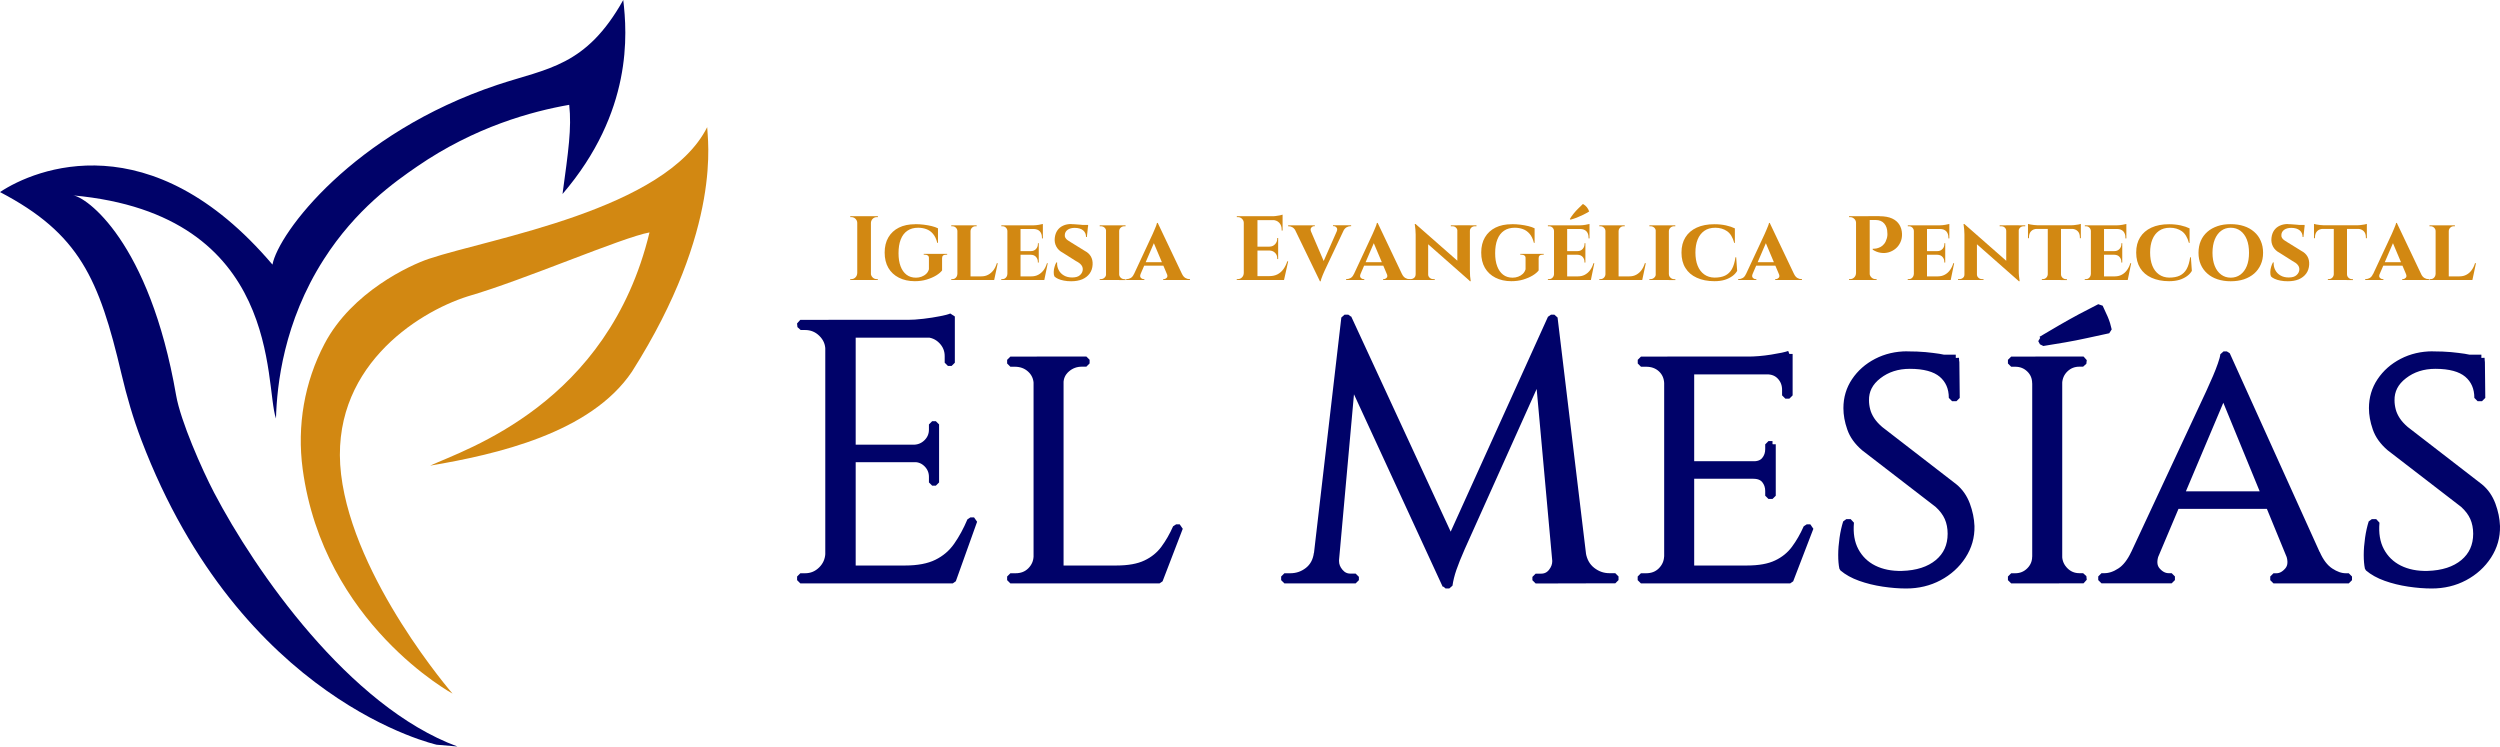
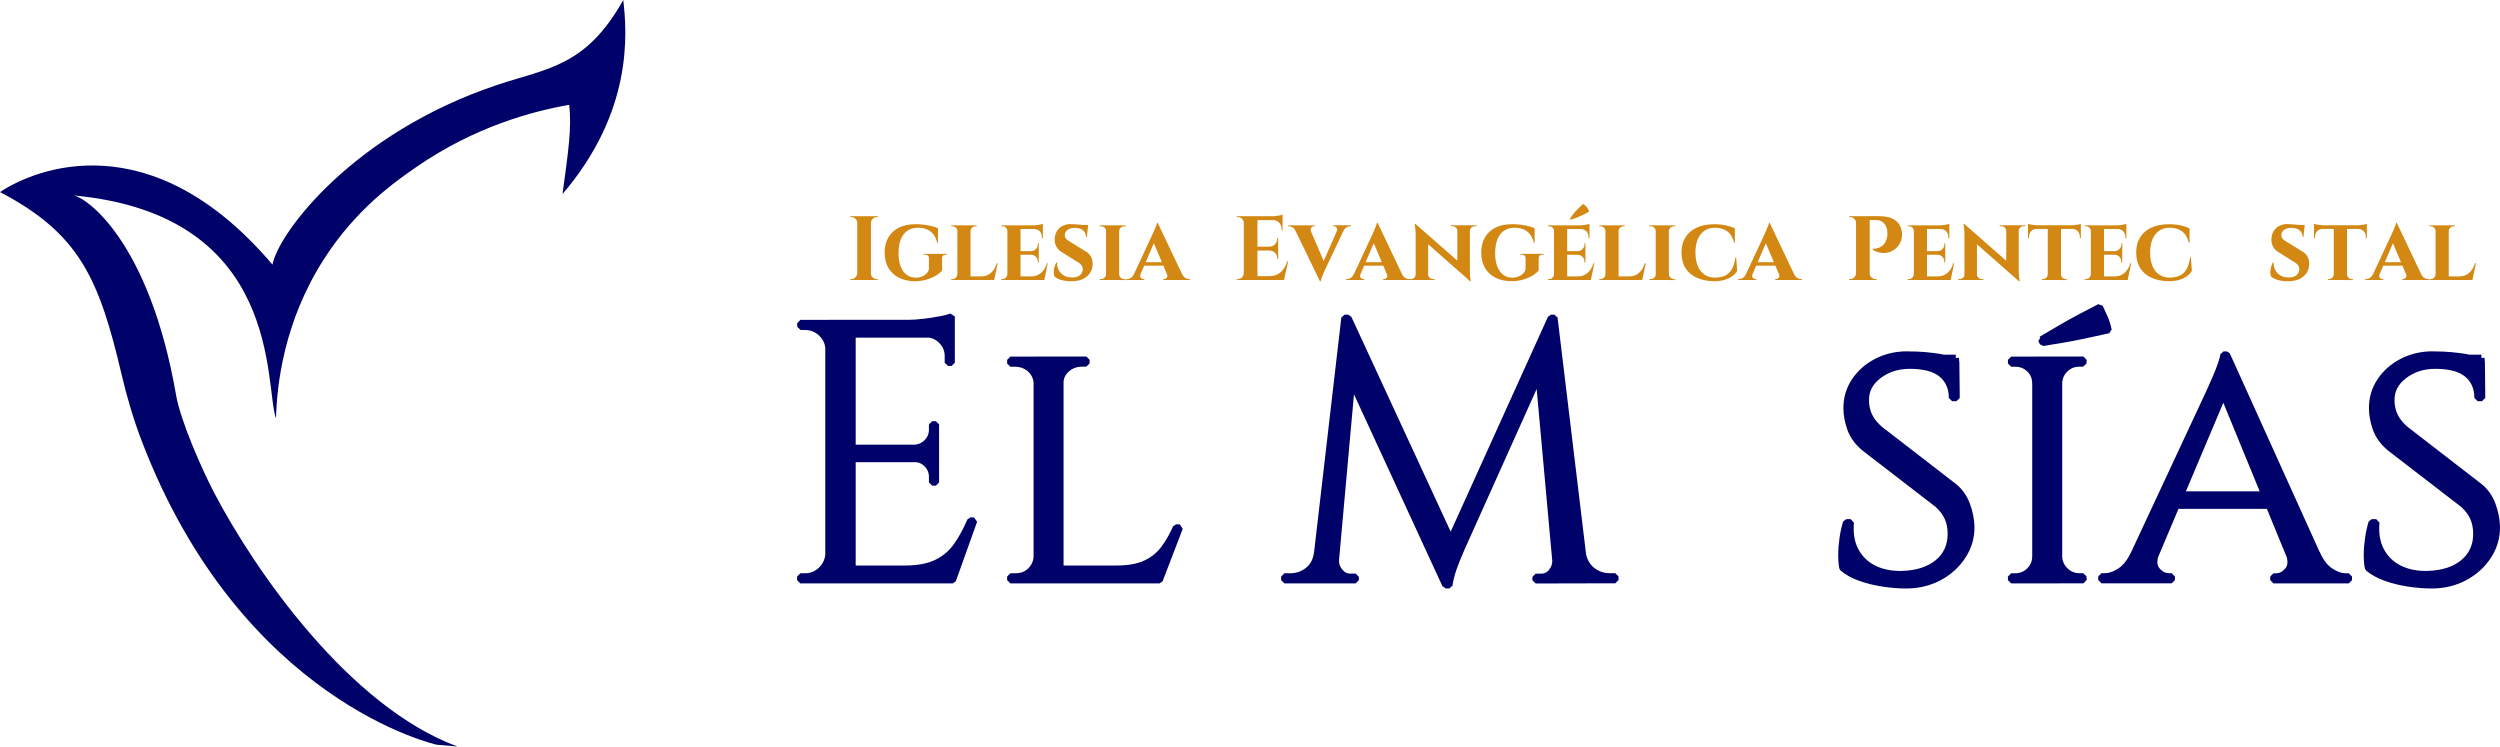
<svg xmlns="http://www.w3.org/2000/svg" width="338" height="101" viewBox="0 0 338 101" fill="none">
  <g clip-path="url(#clip0_437_1651)">
    <path d="M59.09 100.698C59.09 100.698 32.604 94.924 19.11 59.486C18.001 56.581 17.138 53.589 16.425 50.569C13.388 37.648 10.73 31.583 0 25.967C4.771 22.789 20.404 16.425 36.838 35.773C37.63 31.53 47.709 17.992 67.258 11.469C74.019 9.216 79.23 9.005 84.264 0C84.793 4.507 85.585 15.105 76.052 26.231C76.844 20.404 77.302 17.341 76.959 14.172C71.933 15.052 64.222 17.129 56.396 22.508C53.36 24.594 48.113 28.282 43.774 35.068C38.352 43.545 37.436 52.048 37.313 56.581C35.72 52.057 38.264 28.995 9.867 26.416C11.601 26.574 20.192 32.56 23.81 53.439C24.418 56.933 27.305 63.474 28.951 66.616C34.487 77.196 47.198 95.523 61.845 100.927L59.081 100.69L59.09 100.698Z" fill="#000269" />
-     <path d="M61.22 93.797C61.22 93.797 43.748 84.353 40.922 63.421C40.139 57.585 41.142 51.67 43.888 46.459C47.577 39.461 55.455 35.834 57.99 34.989C66.378 32.19 90.021 28.379 95.611 17.191C95.611 18.547 97.811 30.747 85.444 50.244C79.855 58.553 67.144 61.431 58.157 62.954C62.901 60.754 82.222 54.645 87.812 31.424C84.088 32.102 70.859 37.868 63.236 40.068C56.291 42.269 44.425 49.9 46.115 64.134C47.814 78.367 61.194 93.789 61.194 93.789H61.211L61.22 93.797Z" fill="#D28812" />
    <path d="M112.177 47.303H112.027C112.027 46.441 111.71 45.71 111.085 45.094C110.46 44.478 109.712 44.178 108.849 44.178H108.251L108.198 43.686H112.168V47.312L112.177 47.303ZM112.177 74.811V78.437H108.207V77.944H108.849C109.712 77.944 110.443 77.636 111.059 77.029C111.675 76.421 111.992 75.682 112.027 74.819H112.177V74.811ZM115.249 43.677V78.437H112.018V43.677H115.249ZM128.655 43.677V45.217H115.099V43.677H128.655ZM126.524 60.56V62.047H115.108V60.56H126.524ZM128.655 76.897V78.437H115.099V76.897H128.655ZM131.691 70.392L128.813 78.437H120.574L122.361 76.897C124.113 76.897 125.547 76.624 126.656 76.078C127.766 75.532 128.663 74.766 129.359 73.772C130.054 72.777 130.67 71.65 131.198 70.392H131.691ZM128.655 42.788V44.231L122.599 43.686C123.329 43.686 124.095 43.633 124.905 43.536C125.715 43.439 126.472 43.325 127.167 43.184C127.862 43.052 128.355 42.92 128.655 42.788ZM126.524 57.382V60.656H123.646V60.56C124.306 60.524 124.87 60.269 125.336 59.794C125.803 59.319 126.032 58.746 126.032 58.077V57.382H126.524ZM126.524 61.95V65.225H126.032V64.477C126.032 63.816 125.803 63.244 125.336 62.76C124.87 62.285 124.306 62.038 123.646 62.038V61.942H126.524V61.95ZM128.655 45.068V49.037H128.162V48.139C128.162 47.347 127.88 46.661 127.317 46.08C126.753 45.499 126.058 45.191 125.231 45.164V45.068H128.655Z" fill="#000269" stroke="#000269" stroke-width="0.88" stroke-linejoin="bevel" />
    <path d="M140.282 51.819H140.186C140.15 51.062 139.851 50.419 139.288 49.909C138.724 49.398 138.029 49.143 137.202 49.143H136.603V48.65H140.274V51.828L140.282 51.819ZM140.282 75.26L140.925 78.437H136.603V77.944H137.298C138.126 77.944 138.804 77.68 139.332 77.152C139.86 76.624 140.142 75.99 140.177 75.268H140.274L140.282 75.26ZM143.354 48.641V78.437H140.177V48.641H143.354ZM143.205 51.819V48.641H146.875V49.134H146.277C145.485 49.134 144.798 49.389 144.217 49.9C143.636 50.411 143.346 51.053 143.346 51.81H143.196L143.205 51.819ZM156.716 76.897L156.62 78.437H143.266V76.897H156.725H156.716ZM159.498 71.334L156.769 78.437H149.226L150.916 76.897C152.57 76.897 153.9 76.659 154.912 76.175C155.924 75.7 156.743 75.031 157.368 74.186C157.993 73.341 158.538 72.39 159.005 71.334H159.498Z" fill="#000269" stroke="#000269" stroke-width="0.88" stroke-linejoin="bevel" />
    <path d="M179.162 74.811V78.437H173.652V77.944H174.444C175.342 77.944 176.134 77.671 176.83 77.126C177.525 76.58 177.939 75.814 178.071 74.819H179.162V74.811ZM181.794 42.981H182.287L183.282 45.913L180.351 78.437H177.666L181.785 42.981H181.794ZM180.597 75.612V75.858C180.597 76.386 180.791 76.879 181.169 77.319C181.548 77.768 182.005 77.988 182.534 77.988H183.282V78.437H180.254V75.603H180.606L180.597 75.612ZM182.287 42.981L196.591 73.921L195.447 79.132L181.345 48.544L182.287 42.981ZM209.698 42.981L210.094 46.309L197.63 74.062C197.137 75.189 196.749 76.14 196.485 76.914C196.221 77.689 196.036 78.428 195.94 79.124H195.447L194.751 75.999L209.698 42.981ZM210.296 75.612H210.648V78.446H207.62V77.997H208.368C208.932 77.997 209.398 77.777 209.759 77.328C210.12 76.879 210.305 76.395 210.305 75.867V75.62L210.296 75.612ZM210.146 42.981L214.416 78.437H210.543L207.814 48.342L209.698 42.981H210.146ZM212.928 74.811H213.967C214.134 75.805 214.565 76.571 215.261 77.117C215.956 77.662 216.731 77.935 217.593 77.935H218.385V78.428H212.919V74.802L212.928 74.811Z" fill="#000269" />
    <path d="M182.287 42.981H181.794H181.785L177.666 78.437H180.351L183.282 45.913L182.287 42.981ZM182.287 42.981L196.591 73.921L195.447 79.132L181.345 48.544L182.287 42.981ZM209.698 42.981L210.094 46.309L197.63 74.062C197.137 75.189 196.749 76.14 196.485 76.914C196.221 77.689 196.036 78.428 195.94 79.124H195.447L194.751 75.999L209.698 42.981ZM209.698 42.981L207.814 48.342L210.543 78.437H214.416L210.146 42.981H209.698ZM179.162 74.811V78.437H173.652V77.944H174.444C175.342 77.944 176.134 77.671 176.83 77.126C177.525 76.58 177.939 75.814 178.071 74.819H179.162V74.811ZM180.597 75.612V75.858C180.597 76.386 180.791 76.879 181.169 77.319C181.548 77.768 182.005 77.988 182.534 77.988H183.282V78.437H180.254V75.603H180.606L180.597 75.612ZM210.296 75.612H210.648V78.446H207.62V77.997H208.368C208.932 77.997 209.398 77.777 209.759 77.328C210.12 76.879 210.305 76.395 210.305 75.867V75.62L210.296 75.612ZM212.928 74.811H213.967C214.134 75.805 214.565 76.571 215.261 77.117C215.956 77.662 216.731 77.935 217.593 77.935H218.385V78.428H212.919V74.802L212.928 74.811Z" stroke="#000269" stroke-width="0.88" stroke-linejoin="bevel" />
-     <path d="M225.533 51.775H225.436C225.401 51.018 225.119 50.384 224.591 49.891C224.063 49.398 223.385 49.143 222.558 49.143H221.862V48.65H226.184L225.542 51.775H225.533ZM225.533 75.26L226.175 78.437H221.853V77.944H222.549C223.376 77.944 224.054 77.68 224.582 77.152C225.11 76.624 225.392 75.99 225.427 75.268H225.524L225.533 75.26ZM228.614 48.641V78.437H225.436V48.641H228.614ZM241.923 48.641V50.182H228.517V48.641H241.923ZM239.643 62.795V64.283H228.517V62.795H239.643ZM241.976 76.897L241.879 78.437H228.526V76.897H241.984H241.976ZM244.757 71.334L242.028 78.437H234.485L236.175 76.897C237.83 76.897 239.159 76.659 240.171 76.175C241.183 75.7 242.002 75.031 242.627 74.186C243.252 73.341 243.798 72.39 244.264 71.334H244.757ZM241.923 47.849V49.143L236.263 48.65C237.293 48.65 238.384 48.562 239.537 48.377C240.699 48.192 241.491 48.025 241.923 47.858V47.849ZM239.643 60.067V62.901H237.064V62.804C237.759 62.804 238.27 62.602 238.604 62.179C238.939 61.766 239.097 61.281 239.097 60.718V60.075H239.643V60.067ZM239.643 64.186V67.02H239.097V66.378C239.097 65.815 238.93 65.331 238.604 64.917C238.27 64.503 237.759 64.292 237.064 64.292V64.195H239.643V64.186ZM241.923 50.032V53.456H241.377V52.708C241.377 52.013 241.157 51.414 240.708 50.921C240.259 50.428 239.661 50.173 238.895 50.173V50.023H241.923V50.032Z" fill="#000269" stroke="#000269" stroke-width="0.88" stroke-linejoin="bevel" />
    <path d="M257.864 47.946C258.788 47.946 259.598 47.981 260.293 48.043C260.989 48.113 261.596 48.184 262.106 48.263C262.617 48.342 263.066 48.448 263.444 48.562C263.823 48.676 264.166 48.782 264.465 48.888L264.518 53.799H263.92C263.92 52.444 263.453 51.379 262.529 50.595C261.605 49.821 260.161 49.425 258.207 49.425C256.552 49.425 255.135 49.882 253.964 50.789C252.785 51.696 252.221 52.814 252.248 54.143C252.248 54.574 252.309 55.014 252.424 55.454C252.538 55.903 252.741 56.343 253.022 56.775C253.304 57.206 253.691 57.637 254.193 58.069L264.219 65.815C264.985 66.439 265.539 67.249 265.909 68.226C266.27 69.204 266.472 70.172 266.508 71.131C266.543 72.592 266.156 73.93 265.363 75.154C264.571 76.377 263.497 77.346 262.159 78.059C260.821 78.772 259.334 79.124 257.714 79.124C256.755 79.124 255.716 79.044 254.607 78.877C253.498 78.71 252.459 78.455 251.5 78.111C250.54 77.768 249.748 77.328 249.114 76.791C249.017 76.325 248.965 75.744 248.965 75.031C248.965 74.318 249.026 73.569 249.141 72.768C249.255 71.976 249.414 71.263 249.616 70.629H250.215C250.083 72.117 250.294 73.393 250.857 74.45C251.42 75.506 252.248 76.316 253.339 76.862C254.431 77.407 255.707 77.662 257.16 77.627C259.21 77.566 260.821 77.037 262.001 76.061C263.172 75.083 263.761 73.79 263.761 72.161C263.761 71.369 263.62 70.647 263.339 70.004C263.057 69.362 262.599 68.754 261.974 68.191L252.045 60.542C251.121 59.75 250.487 58.87 250.162 57.91C249.827 56.951 249.669 56.044 249.669 55.181C249.669 53.826 250.03 52.602 250.76 51.511C251.491 50.419 252.477 49.548 253.718 48.905C254.959 48.263 256.341 47.937 257.864 47.937V47.946ZM264.413 48.395L264.465 49.293H260.945V48.395H264.421H264.413Z" fill="#000269" stroke="#000269" stroke-width="0.88" stroke-linejoin="bevel" />
    <path d="M275.336 51.819H275.187C275.187 51.062 274.923 50.419 274.394 49.909C273.866 49.398 273.224 49.143 272.458 49.143H271.912V48.65H275.336V51.828V51.819ZM275.336 75.26V78.437H271.912V77.944H272.458C273.215 77.944 273.866 77.68 274.394 77.152C274.923 76.624 275.187 75.99 275.187 75.268H275.336V75.26ZM278.373 48.641V78.437H275.196V48.641H278.373ZM275.97 45.913C276.859 45.384 277.739 44.865 278.62 44.355C279.5 43.844 280.389 43.351 281.269 42.876C282.158 42.4 283.03 41.952 283.883 41.52C284.112 42.004 284.341 42.506 284.57 43.025C284.79 43.545 284.957 44.082 285.072 44.627C284.077 44.847 283.074 45.059 282.07 45.279C281.067 45.499 280.09 45.693 279.113 45.86C278.135 46.027 277.167 46.194 276.19 46.344L275.961 45.913H275.97ZM278.268 51.819V48.641H281.692L281.639 49.134H281.146C280.38 49.134 279.737 49.389 279.209 49.9C278.681 50.41 278.4 51.053 278.364 51.81H278.268V51.819ZM278.268 75.26H278.364C278.4 75.99 278.681 76.615 279.209 77.143C279.737 77.671 280.38 77.935 281.146 77.935H281.639L281.692 78.428H278.268V75.251V75.26Z" fill="#000269" stroke="#000269" stroke-width="0.88" stroke-linejoin="bevel" />
    <path d="M291.48 74.811C291.11 75.805 291.163 76.571 291.629 77.117C292.096 77.662 292.624 77.935 293.214 77.935H293.61V78.428H284.121V77.935H284.517C285.213 77.935 285.926 77.698 286.656 77.214C287.387 76.738 288.012 75.928 288.54 74.802H291.471L291.48 74.811ZM301.065 47.946L301.418 51.37L290.045 78.287H286.92L298.689 53.06C299.05 52.268 299.358 51.581 299.604 51C299.851 50.419 300.08 49.847 300.273 49.284C300.476 48.721 300.59 48.272 300.625 47.946H301.074H301.065ZM306.919 66.871V68.358H293.76V66.871H306.919ZM301.065 47.946L314.718 78.138H310.792L300.212 52.365L301.057 47.946H301.065ZM309.454 74.811H313.23C313.723 75.937 314.339 76.738 315.07 77.222C315.801 77.707 316.496 77.944 317.156 77.944H317.552V78.437H307.377V77.944H307.773C308.336 77.944 308.847 77.671 309.313 77.126C309.78 76.58 309.824 75.814 309.463 74.819L309.454 74.811Z" fill="#000269" />
    <path d="M301.065 47.946L301.418 51.37L290.045 78.287H286.92L298.689 53.06C299.05 52.268 299.358 51.581 299.604 51C299.851 50.419 300.08 49.847 300.273 49.284C300.476 48.721 300.59 48.272 300.625 47.946H301.074H301.065ZM301.065 47.946L314.718 78.138H310.792L300.212 52.365L301.057 47.946H301.065ZM291.48 74.811C291.11 75.805 291.163 76.571 291.629 77.117C292.096 77.662 292.624 77.935 293.214 77.935H293.61V78.428H284.121V77.935H284.517C285.213 77.935 285.926 77.698 286.656 77.214C287.387 76.738 288.012 75.928 288.54 74.802H291.471L291.48 74.811ZM306.919 66.871V68.359H293.76V66.871H306.919ZM309.454 74.811H313.23C313.723 75.937 314.339 76.738 315.07 77.222C315.801 77.707 316.496 77.944 317.156 77.944H317.552V78.437H307.377V77.944H307.773C308.336 77.944 308.847 77.671 309.313 77.126C309.78 76.58 309.824 75.814 309.463 74.819L309.454 74.811Z" stroke="#000269" stroke-width="0.88" stroke-linejoin="bevel" />
    <path d="M328.916 47.946C329.84 47.946 330.65 47.981 331.345 48.043C332.041 48.113 332.648 48.184 333.159 48.263C333.669 48.342 334.118 48.448 334.497 48.562C334.875 48.676 335.218 48.782 335.518 48.888L335.571 53.799H334.972C334.972 52.444 334.505 51.379 333.581 50.595C332.657 49.821 331.213 49.425 329.259 49.425C327.604 49.425 326.187 49.882 325.017 50.789C323.837 51.696 323.274 52.814 323.3 54.143C323.3 54.574 323.362 55.014 323.476 55.454C323.591 55.903 323.793 56.343 324.075 56.775C324.356 57.206 324.744 57.637 325.245 58.069L335.271 65.815C336.037 66.439 336.592 67.249 336.961 68.226C337.322 69.204 337.525 70.172 337.56 71.131C337.595 72.592 337.208 73.93 336.416 75.154C335.623 76.377 334.549 77.346 333.212 78.059C331.874 78.772 330.386 79.124 328.766 79.124C327.807 79.124 326.768 79.044 325.659 78.877C324.55 78.71 323.511 78.455 322.552 78.111C321.592 77.768 320.8 77.328 320.167 76.791C320.07 76.325 320.017 75.744 320.017 75.031C320.017 74.318 320.079 73.569 320.193 72.768C320.307 71.976 320.466 71.263 320.668 70.629H321.267C321.135 72.117 321.346 73.393 321.909 74.45C322.473 75.506 323.3 76.316 324.392 76.862C325.483 77.407 326.759 77.662 328.212 77.627C330.263 77.566 331.874 77.037 333.053 76.061C334.224 75.083 334.814 73.79 334.814 72.161C334.814 71.369 334.673 70.647 334.391 70.004C334.109 69.362 333.652 68.754 333.027 68.191L323.098 60.542C322.173 59.75 321.54 58.87 321.214 57.91C320.88 56.951 320.721 56.044 320.721 55.181C320.721 53.826 321.082 52.602 321.813 51.511C322.543 50.419 323.529 49.548 324.77 48.905C326.011 48.263 327.393 47.937 328.916 47.937V47.946ZM335.474 48.395L335.527 49.293H332.006V48.395H335.483H335.474Z" fill="#000269" stroke="#000269" stroke-width="0.88" stroke-linejoin="bevel" />
    <path d="M115.935 30.13H115.9C115.9 29.919 115.812 29.734 115.662 29.584C115.513 29.435 115.328 29.355 115.117 29.355H114.958V29.232H115.944V30.13H115.935ZM115.935 36.961V37.858H114.949V37.735H115.108C115.319 37.735 115.504 37.656 115.654 37.506C115.803 37.357 115.882 37.172 115.891 36.961H115.926H115.935ZM117.749 29.232V37.858H115.9V29.232H117.749ZM117.705 30.13V29.232H118.69V29.355H118.532C118.321 29.355 118.136 29.435 117.986 29.584C117.837 29.734 117.757 29.919 117.749 30.13H117.713H117.705ZM117.705 36.961H117.74C117.74 37.172 117.828 37.357 117.977 37.506C118.127 37.656 118.312 37.735 118.523 37.735H118.682V37.858H117.696V36.961H117.705Z" fill="#D28812" />
    <path d="M123.761 30.306C124.139 30.306 124.518 30.332 124.896 30.377C125.275 30.421 125.635 30.491 125.97 30.57C126.304 30.649 126.586 30.755 126.815 30.869V32.832H126.718C126.586 32.304 126.392 31.899 126.128 31.6C125.873 31.301 125.574 31.098 125.231 30.975C124.896 30.852 124.526 30.79 124.13 30.79C123.558 30.79 123.074 30.922 122.678 31.195C122.282 31.468 121.982 31.855 121.78 32.375C121.578 32.885 121.481 33.51 121.481 34.232C121.481 34.919 121.569 35.499 121.754 35.992C121.938 36.485 122.203 36.864 122.555 37.137C122.907 37.41 123.338 37.542 123.84 37.542C124.104 37.542 124.35 37.498 124.588 37.41C124.826 37.322 125.037 37.198 125.213 37.031C125.398 36.864 125.521 36.653 125.591 36.406V34.927C125.6 34.76 125.556 34.637 125.459 34.558C125.363 34.478 125.231 34.434 125.063 34.434H124.887V34.32H128.056V34.434H127.898C127.537 34.434 127.361 34.602 127.369 34.927V36.565C127.193 36.793 126.929 37.022 126.568 37.242C126.208 37.462 125.776 37.647 125.283 37.797C124.79 37.947 124.253 38.017 123.672 38.017C122.854 38.017 122.132 37.85 121.525 37.542C120.917 37.233 120.442 36.793 120.108 36.221C119.773 35.649 119.606 34.954 119.606 34.153C119.606 33.352 119.773 32.656 120.108 32.093C120.442 31.521 120.917 31.081 121.534 30.773C122.15 30.465 122.889 30.315 123.743 30.315L123.761 30.306Z" fill="#D28812" />
    <path d="M129.464 31.239H129.438C129.438 31.054 129.359 30.896 129.227 30.773C129.095 30.649 128.936 30.588 128.76 30.588H128.611V30.465H129.464V31.239ZM129.464 37.084L129.526 37.858H128.611V37.735H128.769C128.954 37.735 129.104 37.674 129.227 37.542C129.35 37.418 129.42 37.26 129.429 37.075H129.456L129.464 37.084ZM131.216 30.465V37.858H129.438V30.465H131.216ZM131.19 31.239V30.465H132.043V30.588H131.894C131.709 30.588 131.559 30.649 131.427 30.773C131.295 30.896 131.225 31.054 131.216 31.239H131.19ZM134.086 37.366L134.385 37.858H131.19V37.366H134.086ZM134.895 35.587L134.411 37.858H132.281L132.66 37.366C133.012 37.366 133.329 37.295 133.602 37.145C133.874 37.005 134.112 36.793 134.314 36.529C134.508 36.265 134.667 35.948 134.772 35.587H134.895Z" fill="#D28812" />
    <path d="M136.225 31.239H136.198C136.198 31.054 136.119 30.896 135.996 30.773C135.864 30.649 135.714 30.588 135.538 30.588H135.38V30.465H136.295L136.233 31.239H136.225ZM136.225 37.084L136.286 37.858H135.371V37.735H135.529C135.714 37.735 135.864 37.674 135.987 37.542C136.11 37.418 136.181 37.26 136.189 37.075H136.216L136.225 37.084ZM137.976 30.465V37.858H136.198V30.465H137.976ZM140.995 30.465V30.957H137.95V30.465H140.995ZM140.441 33.95V34.443H137.95V33.95H140.441ZM140.863 37.366L141.145 37.858H137.95V37.366H140.855H140.863ZM141.656 35.587L141.189 37.858H139.059L139.437 37.366C139.79 37.366 140.106 37.295 140.379 37.145C140.652 37.005 140.89 36.793 141.092 36.529C141.286 36.265 141.444 35.948 141.55 35.587H141.664H141.656ZM140.441 32.894V33.977H139.385V33.95C139.675 33.95 139.904 33.845 140.071 33.66C140.238 33.475 140.326 33.246 140.326 32.973V32.885H140.45L140.441 32.894ZM140.441 34.417V35.499H140.318V35.403C140.318 35.13 140.23 34.91 140.062 34.725C139.895 34.54 139.666 34.452 139.376 34.443V34.417H140.432H140.441ZM140.995 30.28V30.579L139.702 30.465C139.939 30.465 140.194 30.438 140.45 30.394C140.714 30.35 140.89 30.306 140.995 30.28ZM140.995 30.931V32.234H140.872V32.128C140.872 31.767 140.775 31.486 140.582 31.274C140.388 31.072 140.115 30.966 139.746 30.957V30.931H140.987H140.995Z" fill="#D28812" />
    <path d="M144.842 30.306C145.009 30.306 145.203 30.306 145.441 30.332C145.678 30.35 145.907 30.368 146.136 30.385C146.365 30.403 146.567 30.429 146.743 30.456C146.919 30.482 147.043 30.509 147.104 30.535L146.946 32.04H146.831C146.831 31.662 146.699 31.362 146.435 31.142C146.171 30.922 145.793 30.808 145.3 30.808C144.904 30.808 144.587 30.896 144.349 31.063C144.103 31.239 143.979 31.468 143.962 31.75C143.944 31.899 143.971 32.031 144.041 32.155C144.111 32.278 144.208 32.375 144.34 32.471C144.464 32.559 144.613 32.656 144.763 32.744L146.699 33.941C147.025 34.109 147.289 34.346 147.474 34.654C147.659 34.971 147.747 35.341 147.72 35.79C147.694 36.248 147.562 36.653 147.316 36.987C147.069 37.322 146.743 37.577 146.321 37.762C145.898 37.938 145.397 38.026 144.824 38.026C144.472 38.026 144.147 37.999 143.839 37.938C143.531 37.876 143.275 37.806 143.055 37.7C142.835 37.603 142.668 37.489 142.553 37.366C142.483 37.198 142.457 37.005 142.465 36.767C142.465 36.529 142.509 36.3 142.58 36.063C142.641 35.825 142.729 35.632 142.826 35.473H142.923C142.897 35.843 142.967 36.186 143.126 36.494C143.284 36.811 143.522 37.057 143.839 37.242C144.147 37.427 144.525 37.515 144.956 37.515C145.432 37.515 145.793 37.41 146.03 37.181C146.268 36.961 146.391 36.697 146.391 36.406C146.391 36.186 146.321 35.984 146.171 35.808C146.03 35.632 145.793 35.456 145.458 35.288L143.707 34.179C143.293 33.968 142.994 33.677 142.809 33.325C142.624 32.973 142.553 32.586 142.606 32.163C142.65 31.767 142.765 31.433 142.958 31.151C143.152 30.869 143.407 30.658 143.733 30.509C144.05 30.359 144.42 30.288 144.833 30.288L144.842 30.306ZM147.113 30.412V30.632H145.784V30.412H147.113Z" fill="#D28812" />
    <path d="M149.578 31.239H149.542C149.542 31.054 149.472 30.896 149.331 30.773C149.19 30.649 149.023 30.588 148.838 30.588H148.68V30.465H149.578V31.239ZM149.578 37.084V37.858H148.68V37.735H148.838C149.023 37.735 149.19 37.674 149.331 37.542C149.472 37.41 149.542 37.26 149.542 37.075H149.578V37.084ZM151.312 30.465V37.858H149.534V30.465H151.312ZM151.285 31.239V30.465H152.174V30.588H152.025C151.831 30.588 151.664 30.649 151.523 30.773C151.391 30.896 151.312 31.054 151.312 31.239H151.285ZM151.285 37.084H151.312C151.312 37.269 151.391 37.418 151.523 37.55C151.655 37.674 151.822 37.744 152.025 37.744H152.174V37.867H151.285V37.093V37.084Z" fill="#D28812" />
    <path d="M154.208 37.049C154.12 37.269 154.128 37.445 154.243 37.559C154.357 37.682 154.489 37.735 154.621 37.735H154.718V37.858H152.254V37.735H152.35C152.518 37.735 152.685 37.682 152.87 37.586C153.055 37.48 153.195 37.304 153.31 37.049H154.199H154.208ZM156.523 30.13L156.549 31.609L153.873 37.823H152.958L155.845 31.627C155.863 31.574 155.898 31.486 155.959 31.362C156.021 31.23 156.083 31.09 156.144 30.931C156.206 30.773 156.267 30.614 156.329 30.473C156.382 30.332 156.417 30.218 156.426 30.139H156.523V30.13ZM157.597 35.447V35.922H154.454V35.447H157.597ZM156.523 30.13L160.167 37.797H158.081L155.792 32.383L156.523 30.13ZM157.781 37.049H159.815C159.938 37.304 160.088 37.48 160.273 37.586C160.457 37.691 160.625 37.735 160.792 37.735H160.889V37.858H157.262V37.735H157.359C157.5 37.735 157.623 37.674 157.737 37.559C157.852 37.445 157.861 37.269 157.773 37.049H157.781Z" fill="#D28812" />
    <path d="M168.195 30.13H168.159C168.159 29.919 168.071 29.734 167.922 29.584C167.772 29.435 167.587 29.355 167.376 29.355H167.218V29.232H168.203V30.13H168.195ZM168.195 36.961V37.858H167.209V37.735H167.367C167.578 37.735 167.763 37.656 167.913 37.506C168.063 37.357 168.142 37.172 168.151 36.961H168.186H168.195ZM170.008 29.232V37.858H168.159V29.232H170.008ZM173.406 29.232V29.76H169.964V29.232H173.406ZM172.807 33.352V33.871H169.973V33.352H172.807ZM173.256 37.33L173.555 37.858H169.973V37.33H173.265H173.256ZM174.163 35.332L173.599 37.858H171.187L171.627 37.33C172.041 37.33 172.402 37.251 172.71 37.093C173.018 36.934 173.291 36.705 173.511 36.397C173.731 36.098 173.907 35.746 174.039 35.332H174.163ZM172.807 32.19V33.369H171.636V33.343C171.944 33.343 172.191 33.228 172.384 33.026C172.578 32.824 172.684 32.568 172.684 32.269V32.181H172.807V32.19ZM172.807 33.845V35.024H172.684V34.927C172.684 34.619 172.587 34.373 172.384 34.179C172.191 33.986 171.936 33.88 171.636 33.871V33.845H172.807ZM173.406 29.012V29.373L171.9 29.241C172.085 29.241 172.27 29.232 172.473 29.206C172.675 29.179 172.86 29.153 173.036 29.118C173.212 29.083 173.335 29.047 173.406 29.021V29.012ZM173.406 29.725V31.169H173.282V31.019C173.282 30.641 173.168 30.341 172.939 30.104C172.71 29.866 172.411 29.752 172.024 29.743V29.716H173.406V29.725Z" fill="#D28812" />
    <path d="M177.243 31.274H175.201C175.078 31.019 174.928 30.843 174.752 30.737C174.576 30.632 174.409 30.588 174.242 30.588H174.154V30.465H177.763V30.579H177.666C177.534 30.579 177.411 30.641 177.296 30.764C177.182 30.887 177.164 31.063 177.243 31.283V31.274ZM178.449 38.017L174.823 30.526H176.918L179.162 35.755L178.449 38.026V38.017ZM178.449 38.017L178.396 36.573L181.072 30.5H181.97L179.127 36.512C179.127 36.512 179.074 36.635 179.013 36.767C178.951 36.89 178.889 37.04 178.828 37.198C178.766 37.357 178.705 37.515 178.652 37.665C178.599 37.815 178.564 37.929 178.564 38.026H178.449V38.017ZM180.729 31.274C180.817 31.054 180.808 30.878 180.694 30.755C180.579 30.632 180.456 30.57 180.307 30.57H180.219V30.456H182.674V30.579H182.578C182.41 30.579 182.243 30.632 182.058 30.729C181.873 30.834 181.724 31.01 181.6 31.266H180.729V31.274Z" fill="#D28812" />
    <path d="M183.942 37.049C183.854 37.269 183.863 37.445 183.977 37.559C184.092 37.682 184.224 37.735 184.356 37.735H184.452V37.858H181.988V37.735H182.085C182.252 37.735 182.419 37.682 182.604 37.586C182.789 37.48 182.93 37.304 183.044 37.049H183.933H183.942ZM186.257 30.13L186.283 31.609L183.607 37.823H182.692L185.579 31.627C185.597 31.574 185.632 31.486 185.694 31.362C185.755 31.23 185.817 31.09 185.878 30.931C185.94 30.773 186.002 30.614 186.063 30.473C186.116 30.332 186.151 30.218 186.16 30.139H186.257V30.13ZM187.331 35.447V35.922H184.188V35.447H187.331ZM186.257 30.13L189.901 37.797H187.815L185.526 32.383L186.257 30.13ZM187.516 37.049H189.549C189.672 37.304 189.822 37.48 190.007 37.586C190.192 37.691 190.359 37.735 190.526 37.735H190.623V37.858H186.996V37.735H187.093C187.234 37.735 187.357 37.674 187.472 37.559C187.586 37.445 187.595 37.269 187.507 37.049H187.516Z" fill="#D28812" />
    <path d="M191.433 37.11V37.858H190.517V37.735H190.711C190.896 37.735 191.063 37.674 191.195 37.559C191.327 37.445 191.389 37.295 191.389 37.11H191.424H191.433ZM191.389 30.288L193.088 32.137V37.858H191.398V31.697C191.398 31.274 191.353 30.808 191.274 30.288H191.389ZM191.389 30.288L198.624 36.644L198.747 38.008L191.53 31.653L191.398 30.288H191.389ZM193.088 37.11C193.088 37.295 193.167 37.445 193.299 37.559C193.431 37.682 193.589 37.735 193.765 37.735H193.977V37.858H193.061V37.11H193.088ZM197.04 31.213C197.04 31.028 196.961 30.878 196.837 30.764C196.705 30.641 196.556 30.588 196.362 30.588H196.151V30.465H197.066V31.213H197.04ZM198.73 30.465V36.573C198.73 36.864 198.739 37.11 198.756 37.33C198.774 37.55 198.809 37.779 198.844 38.017H198.73L197.031 36.054V30.456H198.721L198.73 30.465ZM198.695 31.213V30.465H199.619V30.588H199.408C199.223 30.588 199.064 30.649 198.932 30.764C198.8 30.887 198.73 31.037 198.73 31.213H198.695Z" fill="#D28812" />
    <path d="M204.425 30.306C204.803 30.306 205.182 30.332 205.56 30.377C205.939 30.421 206.3 30.491 206.634 30.57C206.969 30.649 207.25 30.755 207.479 30.869V32.832H207.382C207.25 32.304 207.057 31.899 206.793 31.6C206.537 31.301 206.238 31.098 205.895 30.975C205.56 30.852 205.191 30.79 204.795 30.79C204.222 30.79 203.738 30.922 203.342 31.195C202.946 31.468 202.647 31.855 202.444 32.375C202.242 32.885 202.145 33.51 202.145 34.232C202.145 34.919 202.233 35.499 202.418 35.992C202.603 36.485 202.867 36.864 203.219 37.137C203.571 37.41 204.002 37.542 204.504 37.542C204.768 37.542 205.015 37.498 205.252 37.41C205.49 37.322 205.701 37.198 205.877 37.031C206.053 36.864 206.185 36.653 206.256 36.406V34.927C206.265 34.76 206.221 34.637 206.124 34.558C206.027 34.478 205.895 34.434 205.719 34.434H205.543V34.32H208.712V34.434H208.553C208.192 34.434 208.016 34.602 208.025 34.927V36.565C207.849 36.793 207.585 37.022 207.224 37.242C206.863 37.462 206.432 37.647 205.939 37.797C205.446 37.947 204.909 38.017 204.328 38.017C203.509 38.017 202.788 37.85 202.18 37.542C201.573 37.233 201.098 36.793 200.763 36.221C200.429 35.649 200.261 34.954 200.261 34.153C200.261 33.352 200.429 32.656 200.763 32.093C201.098 31.521 201.573 31.081 202.189 30.773C202.805 30.465 203.545 30.315 204.399 30.315L204.425 30.306Z" fill="#D28812" />
    <path d="M210.129 31.239H210.102C210.102 31.054 210.023 30.896 209.9 30.773C209.768 30.649 209.618 30.588 209.433 30.588H209.275V30.465H210.19L210.129 31.239ZM210.129 37.084L210.19 37.858H209.275V37.735H209.433C209.618 37.735 209.768 37.674 209.9 37.542C210.023 37.418 210.094 37.26 210.102 37.075H210.129V37.084ZM211.88 30.465V37.858H210.102V30.465H211.88ZM214.9 30.465V30.957H211.854V30.465H214.9ZM214.345 33.95V34.443H211.854V33.95H214.345ZM214.768 37.366L215.049 37.858H211.854V37.366H214.759H214.768ZM212.241 29.611C212.382 29.373 212.549 29.127 212.761 28.871C212.963 28.616 213.183 28.378 213.412 28.158C213.641 27.938 213.835 27.745 214.011 27.577C214.231 27.701 214.407 27.841 214.539 28.009C214.671 28.176 214.776 28.37 214.856 28.59C214.609 28.748 214.336 28.898 214.046 29.039C213.755 29.179 213.465 29.311 213.174 29.426C212.884 29.54 212.602 29.628 212.329 29.699L212.241 29.611ZM215.551 35.587L215.085 37.858H212.954L213.333 37.366C213.685 37.366 214.002 37.295 214.275 37.145C214.548 36.996 214.785 36.793 214.979 36.529C215.173 36.265 215.331 35.948 215.437 35.587H215.551ZM214.345 32.894V33.977H213.289V33.95C213.579 33.95 213.808 33.845 213.975 33.66C214.143 33.475 214.231 33.246 214.231 32.973V32.885H214.354L214.345 32.894ZM214.345 34.417V35.499H214.222V35.403C214.222 35.13 214.134 34.91 213.967 34.725C213.799 34.54 213.571 34.452 213.28 34.443V34.417H214.336H214.345ZM214.9 30.28V30.579L213.606 30.465C213.843 30.465 214.09 30.438 214.354 30.394C214.618 30.35 214.794 30.306 214.9 30.28ZM214.9 30.931V32.234H214.776V32.128C214.776 31.767 214.68 31.486 214.486 31.274C214.292 31.072 214.011 30.966 213.65 30.957V30.931H214.891H214.9Z" fill="#D28812" />
    <path d="M217.083 31.239H217.056C217.056 31.054 216.977 30.896 216.845 30.773C216.713 30.649 216.555 30.588 216.378 30.588H216.229V30.465H217.083V31.239ZM217.083 37.084L217.144 37.858H216.229V37.735H216.387C216.572 37.735 216.722 37.674 216.854 37.542C216.977 37.418 217.047 37.26 217.056 37.075H217.083V37.084ZM218.834 30.465V37.858H217.056V30.465H218.834ZM218.808 31.239V30.465H219.662V30.588H219.512C219.327 30.588 219.178 30.649 219.046 30.773C218.914 30.896 218.843 31.054 218.834 31.239H218.808ZM221.704 37.366L222.003 37.858H218.808V37.366H221.704ZM222.514 35.587L222.03 37.858H219.899L220.278 37.366C220.63 37.366 220.947 37.295 221.22 37.145C221.493 36.996 221.73 36.793 221.924 36.529C222.118 36.265 222.276 35.948 222.382 35.587H222.505H222.514Z" fill="#D28812" />
    <path d="M223.896 31.239H223.86C223.86 31.054 223.79 30.896 223.649 30.773C223.508 30.649 223.341 30.588 223.156 30.588H222.998V30.465H223.896V31.239ZM223.896 37.084V37.858H222.998V37.735H223.156C223.341 37.735 223.508 37.674 223.649 37.542C223.79 37.418 223.86 37.26 223.86 37.075H223.896V37.084ZM225.63 30.465V37.858H223.852V30.465H225.63ZM225.612 31.239V30.465H226.501V30.588H226.351C226.158 30.588 225.991 30.649 225.85 30.773C225.718 30.896 225.638 31.054 225.63 31.239H225.603H225.612ZM225.612 37.084H225.638C225.638 37.269 225.718 37.418 225.859 37.55C225.999 37.682 226.158 37.744 226.36 37.744H226.51V37.867H225.621V37.093L225.612 37.084Z" fill="#D28812" />
    <path d="M234.731 34.769L234.863 36.626C234.705 36.89 234.494 37.128 234.212 37.33C233.93 37.533 233.587 37.709 233.191 37.832C232.795 37.955 232.319 38.017 231.783 38.017C230.858 38.017 230.066 37.85 229.406 37.55C228.737 37.251 228.226 36.811 227.874 36.239C227.513 35.667 227.337 34.971 227.337 34.153C227.337 33.334 227.513 32.656 227.865 32.093C228.218 31.521 228.728 31.081 229.397 30.773C230.066 30.465 230.858 30.315 231.791 30.315C232.346 30.315 232.865 30.368 233.349 30.473C233.833 30.579 234.23 30.72 234.555 30.878V32.841H234.467C234.265 32.084 233.939 31.556 233.49 31.248C233.05 30.949 232.522 30.79 231.915 30.79C231.307 30.79 230.814 30.931 230.418 31.213C230.022 31.494 229.723 31.882 229.52 32.383C229.318 32.885 229.221 33.475 229.221 34.144C229.221 34.813 229.318 35.42 229.52 35.922C229.723 36.424 230.013 36.811 230.401 37.093C230.788 37.374 231.254 37.524 231.791 37.533C232.372 37.533 232.856 37.445 233.235 37.26C233.613 37.075 233.921 36.785 234.15 36.389C234.379 35.984 234.538 35.447 234.634 34.778H234.731V34.769Z" fill="#D28812" />
    <path d="M236.949 37.049C236.861 37.269 236.87 37.445 236.985 37.559C237.099 37.682 237.231 37.735 237.363 37.735H237.46V37.858H234.995V37.735H235.092C235.259 37.735 235.427 37.682 235.612 37.586C235.796 37.489 235.937 37.304 236.052 37.049H236.941H236.949ZM239.264 30.13L239.291 31.609L236.615 37.823H235.7L238.587 31.627C238.604 31.574 238.64 31.486 238.701 31.362C238.763 31.23 238.816 31.09 238.886 30.931C238.948 30.773 239.009 30.614 239.071 30.473C239.132 30.332 239.159 30.218 239.168 30.139H239.264V30.13ZM240.338 35.447V35.922H237.196V35.447H240.338ZM239.264 30.13L242.909 37.797H240.822L238.534 32.383L239.264 30.13ZM240.523 37.049H242.557C242.68 37.304 242.829 37.48 243.014 37.586C243.199 37.691 243.366 37.735 243.534 37.735H243.63V37.858H240.004V37.735H240.101C240.242 37.735 240.365 37.674 240.479 37.559C240.594 37.445 240.602 37.269 240.514 37.049H240.523Z" fill="#D28812" />
    <path d="M250.972 30.13H250.936C250.936 29.919 250.857 29.734 250.699 29.584C250.54 29.435 250.355 29.355 250.144 29.355H249.994V29.232H250.972V30.13ZM250.972 36.961V37.858H249.986V37.735H250.144C250.355 37.735 250.54 37.656 250.69 37.506C250.84 37.357 250.919 37.172 250.928 36.961H250.963H250.972ZM252.785 29.232V37.858H250.936V29.232H252.785ZM254.096 29.232C254.801 29.232 255.373 29.338 255.813 29.54C256.253 29.743 256.579 30.024 256.799 30.385C257.019 30.746 257.133 31.151 257.151 31.6C257.168 32.023 257.098 32.401 256.94 32.744C256.781 33.088 256.57 33.378 256.297 33.607C256.024 33.836 255.716 34.003 255.364 34.109C255.012 34.214 254.651 34.232 254.281 34.179C253.912 34.126 253.542 33.986 253.19 33.757V33.633C253.392 33.633 253.577 33.616 253.735 33.581C253.894 33.545 254.061 33.484 254.237 33.396C254.413 33.308 254.58 33.167 254.739 32.973C254.897 32.779 255.012 32.533 255.1 32.225C255.135 32.119 255.153 31.996 255.17 31.864C255.179 31.732 255.188 31.6 255.17 31.486C255.17 30.957 255.021 30.535 254.748 30.218C254.475 29.901 254.088 29.743 253.586 29.743H252.732C252.688 29.567 252.653 29.399 252.609 29.223H254.088L254.096 29.232ZM252.741 36.961H252.776C252.776 37.172 252.864 37.357 253.014 37.506C253.163 37.656 253.348 37.735 253.559 37.735H253.718V37.858H252.732V36.961H252.741Z" fill="#D28812" />
    <path d="M258.779 31.239H258.753C258.753 31.054 258.674 30.896 258.55 30.773C258.427 30.649 258.269 30.588 258.093 30.588H257.934V30.465H258.85L258.788 31.239H258.779ZM258.779 37.084L258.841 37.858H257.925V37.735H258.084C258.269 37.735 258.418 37.674 258.542 37.542C258.665 37.41 258.735 37.26 258.744 37.075H258.77L258.779 37.084ZM260.531 30.465V37.858H258.753V30.465H260.531ZM263.55 30.465V30.957H260.504V30.465H263.55ZM262.995 33.95V34.443H260.504V33.95H262.995ZM263.418 37.366L263.7 37.858H260.504V37.366H263.409H263.418ZM264.201 35.587L263.735 37.858H261.605L261.983 37.366C262.335 37.366 262.652 37.295 262.925 37.145C263.198 37.005 263.436 36.793 263.629 36.529C263.823 36.265 263.981 35.948 264.087 35.587H264.201ZM262.995 32.894V33.977H261.939V33.95C262.23 33.95 262.45 33.845 262.626 33.66C262.802 33.475 262.881 33.246 262.881 32.973V32.885H263.004L262.995 32.894ZM262.995 34.417V35.499H262.872V35.403C262.872 35.13 262.784 34.91 262.617 34.725C262.45 34.54 262.221 34.452 261.93 34.443V34.417H262.987H262.995ZM263.55 30.28V30.579L262.256 30.465C262.494 30.465 262.749 30.438 263.004 30.394C263.26 30.35 263.444 30.306 263.55 30.28ZM263.55 30.931V32.234H263.427V32.128C263.427 31.767 263.33 31.486 263.136 31.274C262.943 31.072 262.67 30.966 262.309 30.957V30.931H263.55Z" fill="#D28812" />
    <path d="M265.636 37.11V37.858H264.721V37.735H264.914C265.099 37.735 265.267 37.674 265.399 37.559C265.531 37.445 265.592 37.295 265.592 37.11H265.627H265.636ZM265.583 30.288L267.282 32.137V37.858H265.592V31.697C265.592 31.274 265.548 30.808 265.469 30.288H265.583ZM265.583 30.288L272.819 36.644L272.942 38.008L265.724 31.653L265.592 30.288H265.583ZM267.282 37.11C267.282 37.295 267.361 37.445 267.494 37.559C267.626 37.682 267.784 37.735 267.96 37.735H268.171V37.858H267.256V37.11H267.282ZM271.243 31.213C271.243 31.028 271.164 30.878 271.041 30.764C270.918 30.649 270.759 30.588 270.566 30.588H270.354V30.465H271.27V31.213H271.243ZM272.933 30.465V36.573C272.933 36.864 272.942 37.11 272.969 37.33C272.986 37.55 273.021 37.779 273.057 38.017H272.942L271.243 36.054V30.456H272.933V30.465ZM272.889 31.213V30.465H273.814V30.588H273.602C273.417 30.588 273.268 30.649 273.127 30.764C272.995 30.887 272.925 31.037 272.925 31.213H272.889Z" fill="#D28812" />
    <path d="M274.183 30.271C274.254 30.297 274.368 30.324 274.509 30.35C274.65 30.377 274.817 30.403 274.993 30.421C275.169 30.438 275.336 30.456 275.477 30.456L274.183 30.579V30.271ZM281.331 30.456V30.949H274.183V30.456H281.331ZM275.442 30.905V30.94C275.081 30.94 274.799 31.054 274.606 31.257C274.412 31.459 274.315 31.741 274.315 32.093V32.207H274.183V30.905H275.442ZM276.886 37.084V37.858H276.058V37.735H276.181C276.366 37.735 276.525 37.674 276.657 37.542C276.78 37.418 276.85 37.26 276.859 37.075H276.886V37.084ZM278.646 30.5V37.858H276.859V30.5H278.646ZM278.611 37.084H278.646C278.646 37.269 278.716 37.418 278.848 37.55C278.981 37.674 279.139 37.744 279.324 37.744H279.456V37.867H278.602V37.093L278.611 37.084ZM281.331 30.271V30.579L280.028 30.456C280.186 30.456 280.354 30.447 280.53 30.421C280.715 30.403 280.873 30.377 281.023 30.35C281.172 30.324 281.269 30.297 281.331 30.271ZM281.331 30.905V32.207H281.199V32.093C281.199 31.741 281.111 31.459 280.908 31.257C280.706 31.054 280.433 30.94 280.072 30.94V30.905H281.331Z" fill="#D28812" />
    <path d="M282.713 31.239H282.686C282.686 31.054 282.607 30.896 282.484 30.773C282.361 30.649 282.202 30.588 282.026 30.588H281.868V30.465H282.783L282.721 31.239H282.713ZM282.713 37.084L282.774 37.858H281.859V37.735H282.017C282.202 37.735 282.352 37.674 282.475 37.542C282.598 37.41 282.669 37.26 282.677 37.075H282.704L282.713 37.084ZM284.464 30.465V37.858H282.686V30.465H284.464ZM287.484 30.465V30.957H284.438V30.465H287.484ZM286.929 33.95V34.443H284.438V33.95H286.929ZM287.352 37.366L287.633 37.858H284.438V37.366H287.343H287.352ZM288.135 35.587L287.668 37.858H285.538L285.917 37.366C286.269 37.366 286.586 37.295 286.859 37.145C287.131 37.005 287.369 36.793 287.563 36.529C287.756 36.265 287.915 35.948 288.02 35.587H288.135ZM286.929 32.894V33.977H285.873V33.95C286.163 33.95 286.383 33.845 286.559 33.66C286.735 33.475 286.815 33.246 286.815 32.973V32.885H286.938L286.929 32.894ZM286.929 34.417V35.499H286.806V35.403C286.806 35.13 286.718 34.91 286.551 34.725C286.383 34.54 286.154 34.452 285.864 34.443V34.417H286.92H286.929ZM287.484 30.28V30.579L286.19 30.465C286.427 30.465 286.683 30.438 286.938 30.394C287.193 30.35 287.378 30.306 287.484 30.28ZM287.484 30.931V32.234H287.36V32.128C287.36 31.767 287.263 31.486 287.07 31.274C286.876 31.072 286.603 30.966 286.242 30.957V30.931H287.484Z" fill="#D28812" />
    <path d="M296.207 34.769L296.339 36.626C296.18 36.89 295.969 37.128 295.687 37.33C295.406 37.533 295.062 37.709 294.666 37.832C294.27 37.955 293.795 38.017 293.258 38.017C292.334 38.017 291.541 37.85 290.881 37.55C290.212 37.251 289.702 36.811 289.35 36.239C288.998 35.667 288.813 34.971 288.813 34.153C288.813 33.334 288.989 32.656 289.341 32.093C289.693 31.521 290.203 31.081 290.872 30.773C291.541 30.465 292.334 30.315 293.267 30.315C293.821 30.315 294.341 30.368 294.825 30.473C295.309 30.579 295.705 30.72 296.031 30.878V32.841H295.943C295.74 32.084 295.414 31.556 294.966 31.248C294.525 30.949 293.997 30.79 293.39 30.79C292.783 30.79 292.29 30.931 291.893 31.213C291.497 31.494 291.198 31.882 290.996 32.383C290.793 32.885 290.696 33.475 290.696 34.144C290.696 34.813 290.793 35.42 290.996 35.922C291.198 36.424 291.489 36.811 291.876 37.093C292.263 37.374 292.73 37.524 293.267 37.533C293.848 37.533 294.332 37.445 294.71 37.26C295.089 37.075 295.397 36.785 295.626 36.389C295.855 35.984 296.013 35.447 296.11 34.778H296.207V34.769Z" fill="#D28812" />
-     <path d="M301.594 30.306C302.254 30.306 302.844 30.394 303.381 30.57C303.917 30.746 304.375 31.002 304.763 31.345C305.15 31.679 305.449 32.084 305.652 32.568C305.863 33.044 305.968 33.581 305.968 34.179C305.968 34.778 305.863 35.306 305.652 35.772C305.44 36.248 305.141 36.653 304.763 36.987C304.375 37.322 303.917 37.577 303.381 37.762C302.844 37.938 302.254 38.026 301.594 38.026C300.933 38.026 300.353 37.938 299.816 37.762C299.279 37.586 298.821 37.33 298.434 36.987C298.046 36.644 297.756 36.248 297.545 35.772C297.342 35.297 297.237 34.769 297.237 34.179C297.237 33.589 297.342 33.044 297.545 32.568C297.747 32.093 298.046 31.688 298.434 31.345C298.821 31.002 299.279 30.755 299.816 30.57C300.353 30.385 300.942 30.306 301.594 30.306ZM301.594 37.542C302.095 37.542 302.536 37.401 302.905 37.128C303.275 36.855 303.565 36.468 303.768 35.966C303.97 35.464 304.067 34.866 304.067 34.179C304.067 33.492 303.97 32.876 303.768 32.375C303.565 31.873 303.275 31.477 302.905 31.204C302.536 30.931 302.095 30.79 301.594 30.79C301.092 30.79 300.669 30.931 300.3 31.204C299.93 31.477 299.64 31.873 299.437 32.375C299.235 32.876 299.129 33.484 299.129 34.179C299.129 34.874 299.235 35.464 299.437 35.966C299.64 36.468 299.93 36.855 300.3 37.128C300.669 37.401 301.101 37.542 301.594 37.542Z" fill="#D28812" />
    <path d="M309.322 30.306C309.489 30.306 309.683 30.306 309.921 30.332C310.158 30.35 310.387 30.368 310.616 30.385C310.845 30.403 311.047 30.429 311.223 30.456C311.399 30.482 311.523 30.509 311.584 30.535L311.426 32.04H311.311C311.311 31.662 311.179 31.362 310.915 31.142C310.651 30.922 310.273 30.808 309.78 30.808C309.384 30.808 309.067 30.896 308.829 31.063C308.583 31.239 308.459 31.468 308.442 31.75C308.424 31.899 308.451 32.031 308.521 32.155C308.591 32.278 308.688 32.375 308.82 32.471C308.944 32.559 309.093 32.656 309.243 32.744L311.179 33.941C311.505 34.109 311.769 34.346 311.954 34.654C312.139 34.971 312.227 35.341 312.2 35.79C312.174 36.248 312.042 36.653 311.796 36.987C311.549 37.322 311.223 37.577 310.801 37.762C310.378 37.938 309.877 38.026 309.304 38.026C308.952 38.026 308.618 37.999 308.319 37.938C308.01 37.876 307.755 37.806 307.535 37.7C307.315 37.603 307.148 37.489 307.033 37.366C306.963 37.198 306.937 37.005 306.945 36.767C306.945 36.529 306.989 36.3 307.06 36.063C307.13 35.825 307.209 35.632 307.306 35.473H307.403C307.377 35.843 307.447 36.186 307.606 36.494C307.764 36.811 308.002 37.057 308.319 37.242C308.627 37.427 309.005 37.515 309.436 37.515C309.912 37.515 310.273 37.41 310.51 37.181C310.748 36.961 310.871 36.697 310.871 36.406C310.871 36.186 310.801 35.984 310.651 35.808C310.51 35.632 310.273 35.456 309.947 35.288L308.195 34.179C307.782 33.968 307.491 33.677 307.306 33.325C307.121 32.973 307.051 32.586 307.104 32.163C307.148 31.767 307.262 31.433 307.456 31.151C307.65 30.869 307.905 30.658 308.231 30.509C308.556 30.359 308.917 30.288 309.331 30.288L309.322 30.306ZM311.584 30.412V30.632H310.255V30.412H311.584Z" fill="#D28812" />
    <path d="M312.852 30.271C312.922 30.297 313.037 30.324 313.177 30.35C313.318 30.377 313.486 30.403 313.662 30.421C313.838 30.438 314.005 30.456 314.146 30.456L312.852 30.579V30.271ZM319.999 30.456V30.949H312.852V30.456H319.999ZM314.111 30.905V30.94C313.75 30.94 313.468 31.054 313.274 31.257C313.081 31.459 312.984 31.741 312.984 32.093V32.207H312.852V30.905H314.111ZM315.554 37.084V37.858H314.727V37.735H314.85C315.035 37.735 315.193 37.674 315.325 37.542C315.448 37.418 315.519 37.26 315.528 37.075H315.554V37.084ZM317.315 30.5V37.858H315.528V30.5H317.315ZM317.279 37.084H317.315C317.315 37.269 317.385 37.418 317.517 37.55C317.649 37.674 317.808 37.744 317.992 37.744H318.124V37.867H317.271V37.093L317.279 37.084ZM319.999 30.271V30.579L318.697 30.456C318.855 30.456 319.022 30.447 319.198 30.421C319.383 30.403 319.542 30.377 319.691 30.35C319.841 30.324 319.938 30.297 319.999 30.271ZM319.999 30.905V32.207H319.867V32.093C319.867 31.741 319.779 31.459 319.577 31.257C319.374 31.054 319.101 30.94 318.741 30.94V30.905H319.999Z" fill="#D28812" />
    <path d="M321.725 37.049C321.637 37.269 321.645 37.445 321.76 37.559C321.874 37.682 322.006 37.735 322.138 37.735H322.235V37.858H319.77V37.735H319.867C320.034 37.735 320.202 37.682 320.387 37.586C320.571 37.48 320.712 37.304 320.827 37.049H321.716H321.725ZM324.048 30.13L324.075 31.609L321.399 37.823H320.483L323.371 31.627C323.388 31.574 323.423 31.486 323.485 31.362C323.538 31.23 323.599 31.09 323.67 30.931C323.731 30.773 323.793 30.614 323.855 30.473C323.916 30.332 323.943 30.218 323.952 30.139H324.048V30.13ZM325.113 35.447V35.922H321.971V35.447H325.113ZM324.048 30.13L327.692 37.797H325.606L323.318 32.383L324.048 30.13ZM325.298 37.049H327.332C327.455 37.304 327.604 37.48 327.789 37.586C327.974 37.691 328.141 37.735 328.309 37.735H328.405V37.858H324.779V37.735H324.876C325.017 37.735 325.14 37.674 325.254 37.559C325.369 37.445 325.386 37.269 325.289 37.049H325.298Z" fill="#D28812" />
    <path d="M329.321 31.239H329.295C329.295 31.054 329.215 30.896 329.083 30.773C328.951 30.649 328.793 30.588 328.617 30.588H328.467V30.465H329.321V31.239ZM329.321 37.084L329.383 37.858H328.467V37.735H328.626C328.81 37.735 328.96 37.674 329.083 37.542C329.206 37.41 329.277 37.26 329.286 37.075H329.312L329.321 37.084ZM331.073 30.465V37.858H329.295V30.465H331.073ZM331.046 31.239V30.465H331.9V30.588H331.75C331.566 30.588 331.416 30.649 331.284 30.773C331.152 30.896 331.081 31.054 331.073 31.239H331.046ZM333.942 37.366L334.241 37.858H331.046V37.366H333.942ZM334.752 35.587L334.268 37.858H332.138L332.516 37.366C332.868 37.366 333.185 37.295 333.458 37.145C333.731 37.005 333.969 36.793 334.162 36.529C334.356 36.265 334.514 35.948 334.62 35.587H334.743H334.752Z" fill="#D28812" />
  </g>
  <defs>
    <clipPath id="clip0_437_1651">
      <rect width="338" height="100.927" fill="white" />
    </clipPath>
  </defs>
</svg>